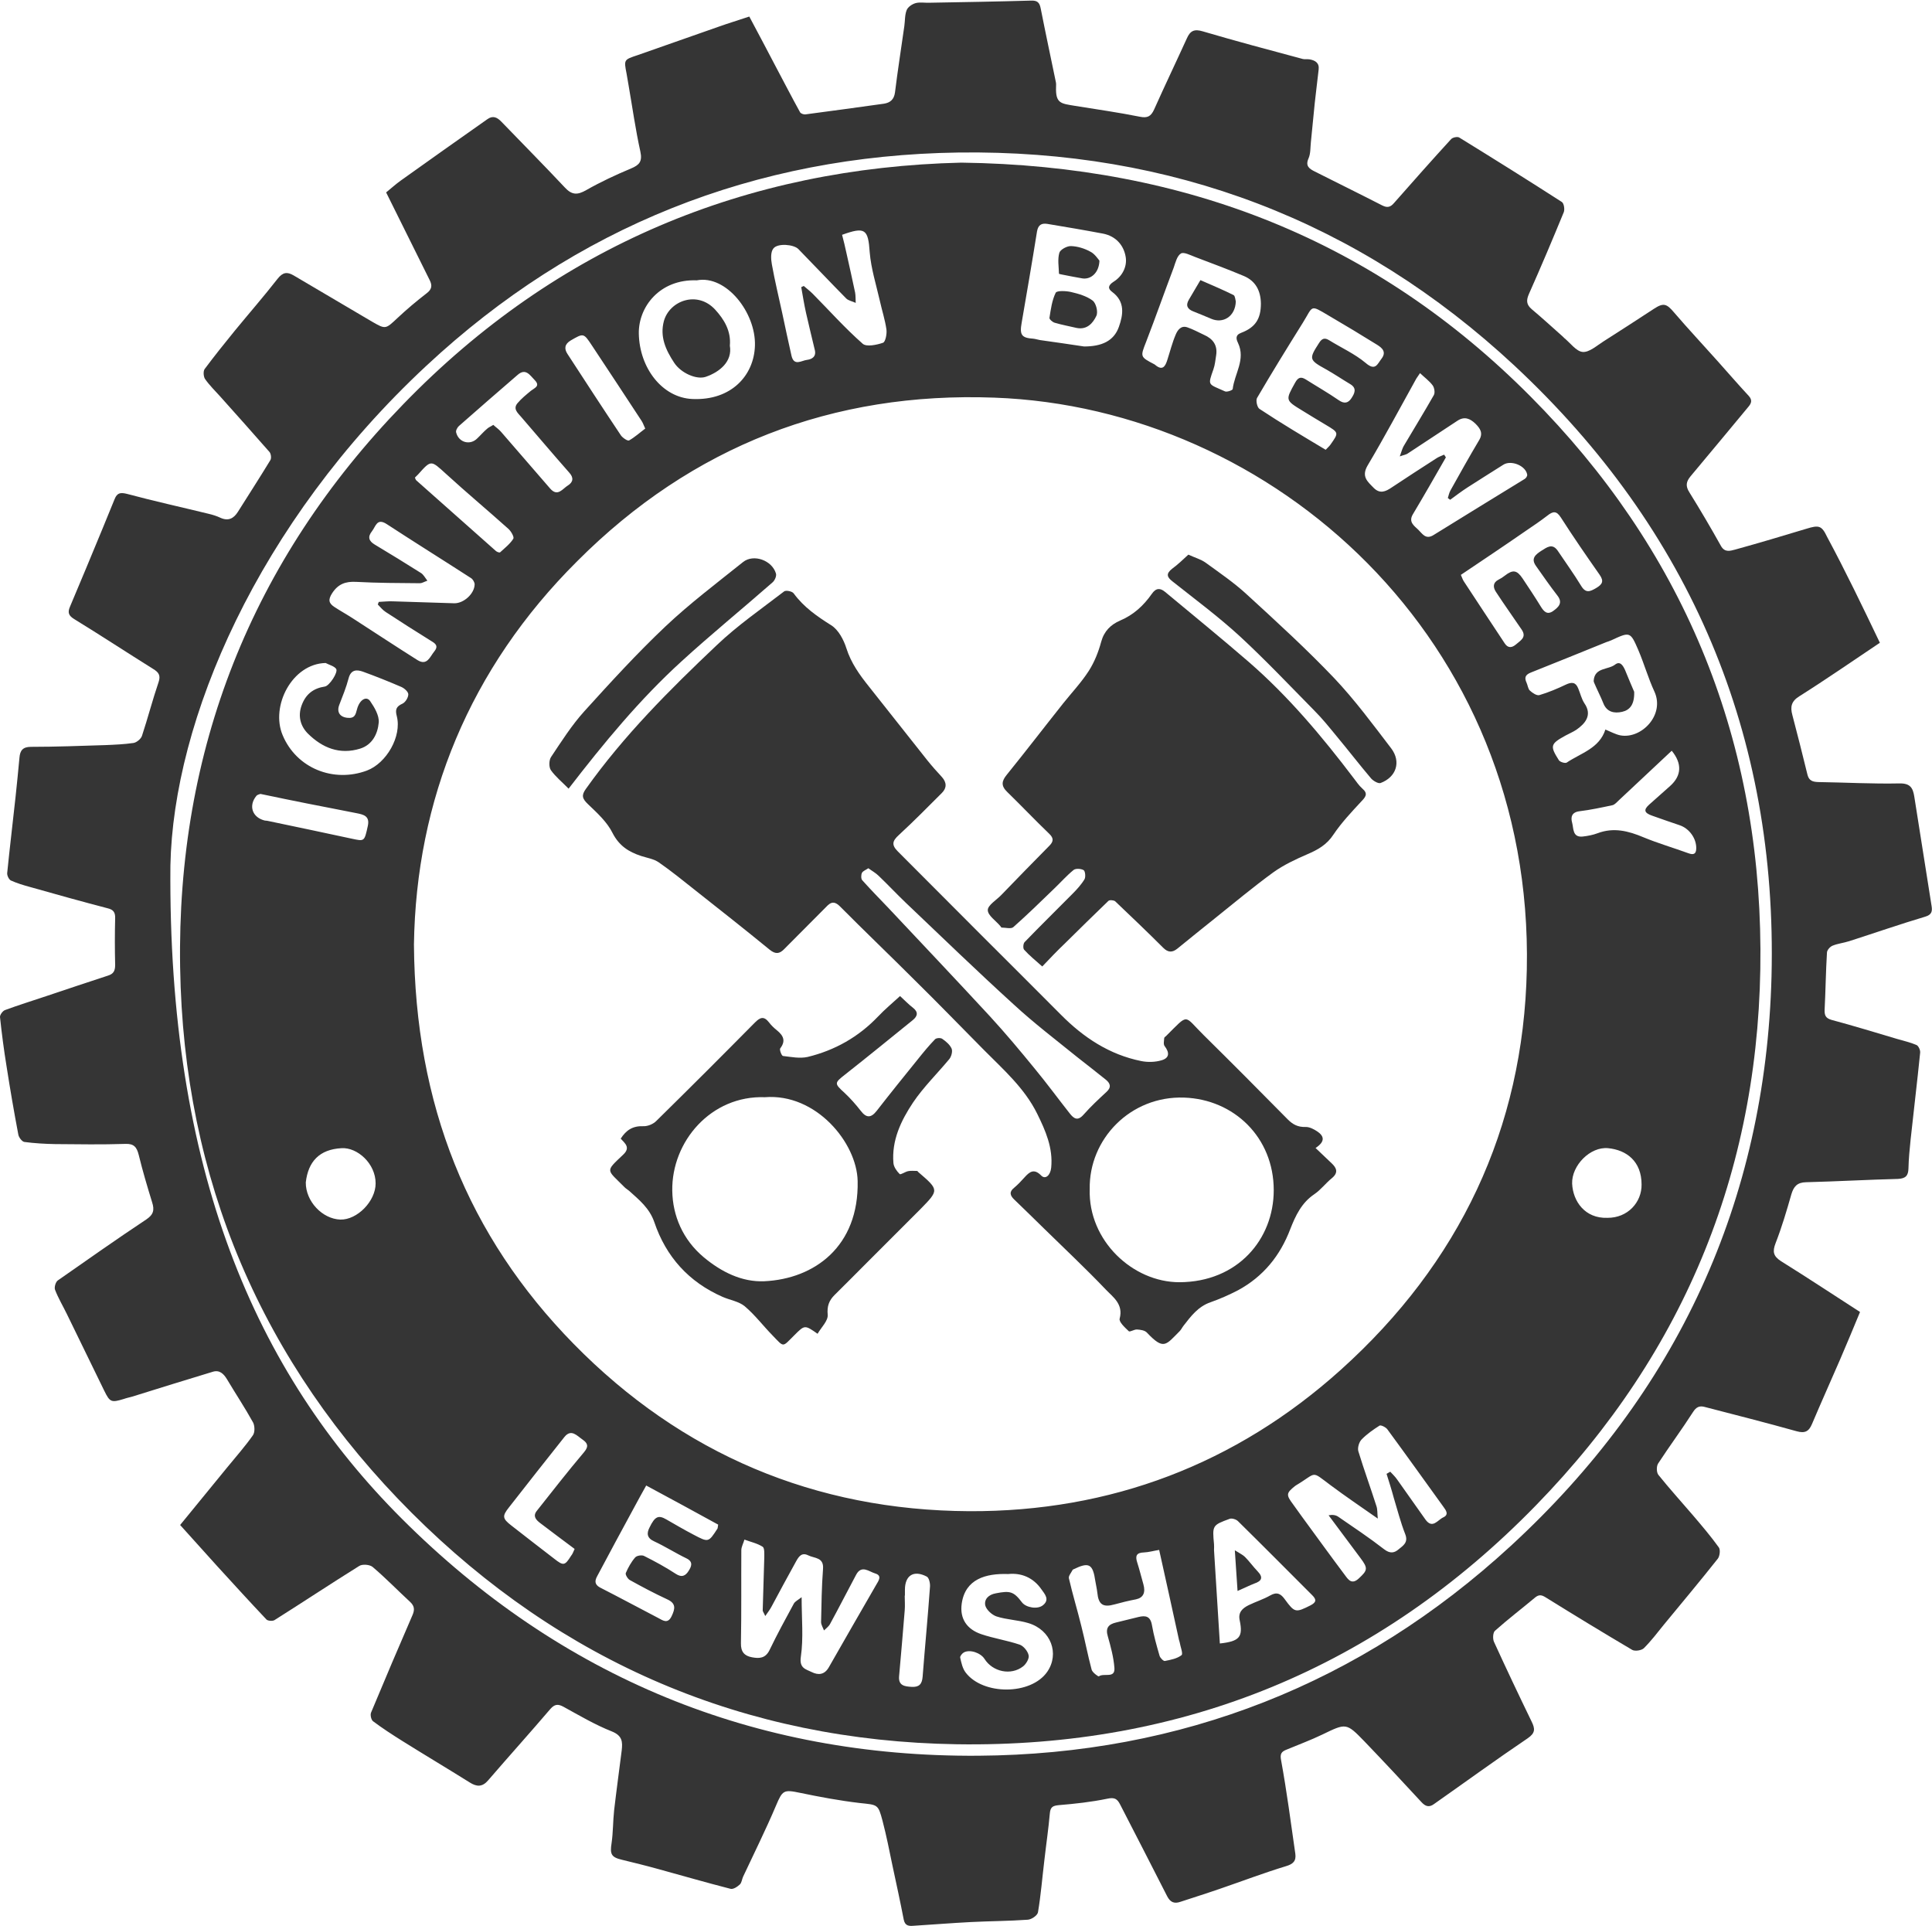
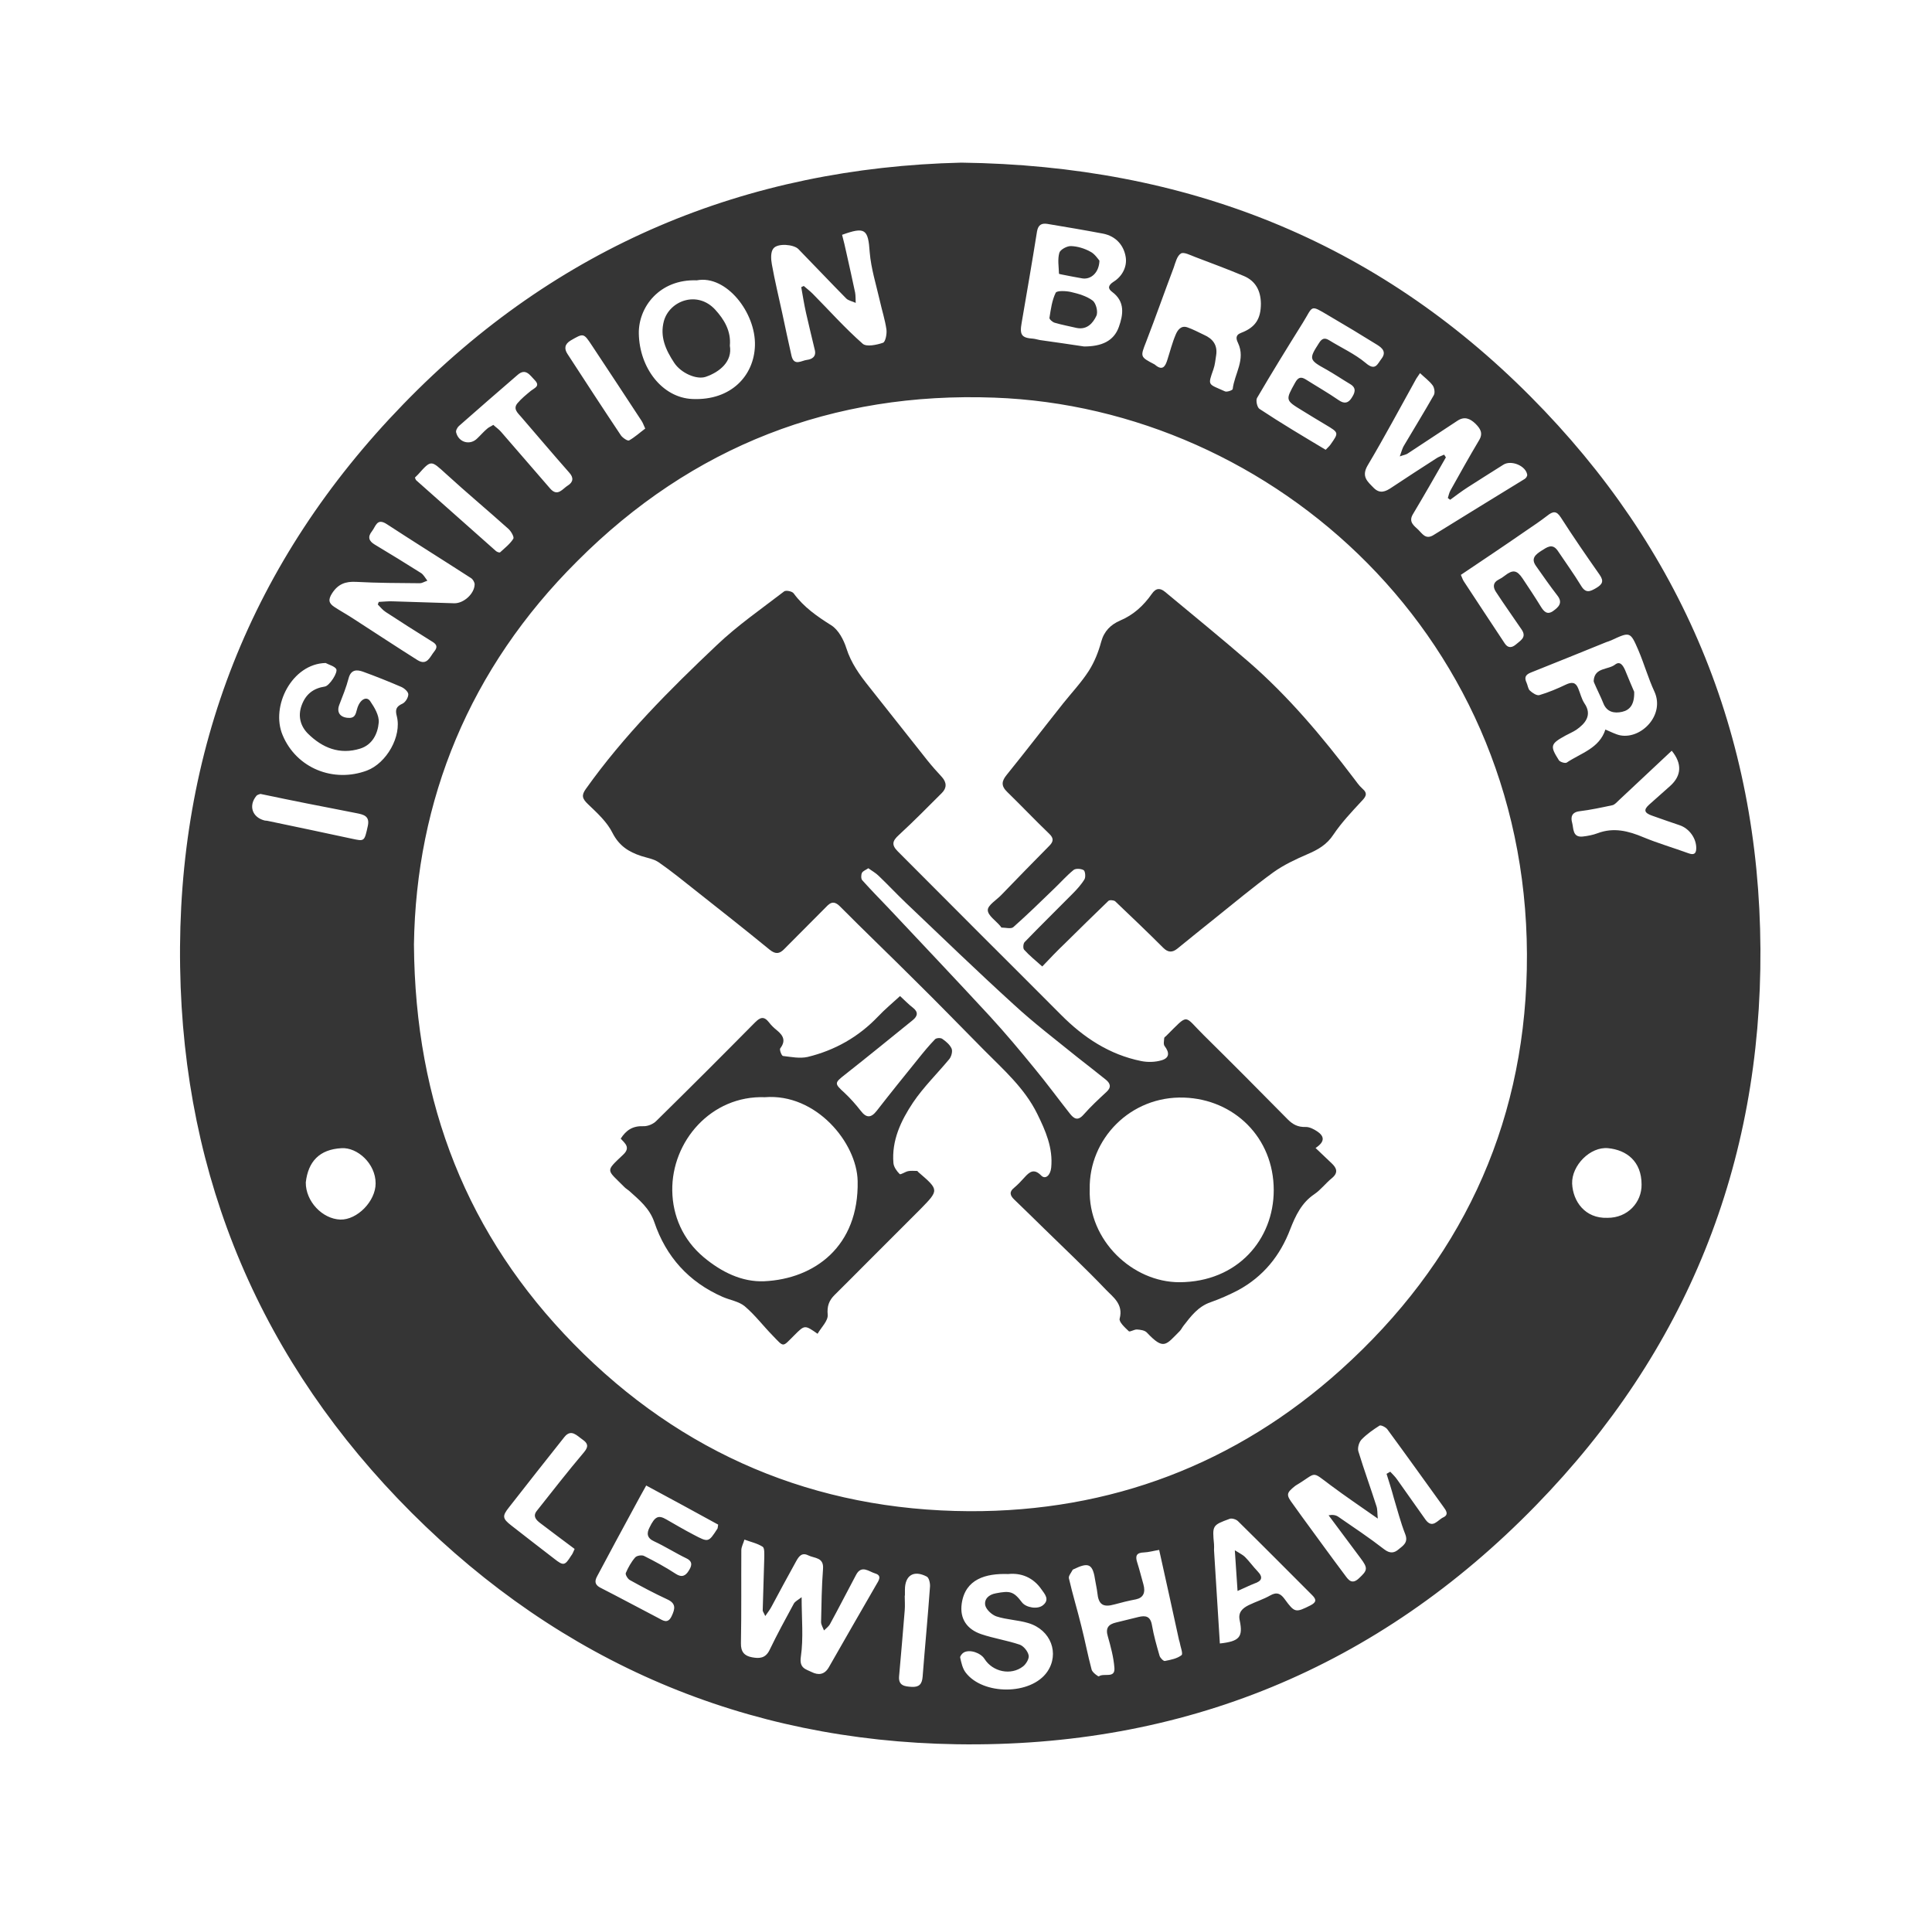
<svg xmlns="http://www.w3.org/2000/svg" version="1.1" id="Layer_1" x="0px" y="0px" viewBox="0 0 993.2 990.1" style="enable-background:new 0 0 993.2 990.1;" xml:space="preserve">
  <style type="text/css">
	.st0{fill:#353535;}
</style>
  <g id="v7jioh_1_">
    <g>
-       <path class="st0" d="M966.4,330.4c-14.2,9.5-27.6,18.8-41.4,27.5c-4.2,2.6-4.7,5.5-3.6,9.6c2.7,10.3,5.3,20.5,7.8,30.8    c0.8,3.1,2.8,3.6,5.5,3.7c14,0.2,27.9,1,41.8,0.7c5.6-0.1,6.9,2.4,7.6,6.8c2.9,18.8,6,37.5,8.9,56.3c0.4,2.6,0.1,4.4-3.3,5.4    c-13.1,3.9-26,8.4-39.1,12.6c-2.8,0.9-5.8,1.2-8.5,2.3c-1.3,0.5-2.9,2.3-2.9,3.6c-0.6,9.8-0.7,19.6-1.2,29.3    c-0.1,2.8,0.4,4.4,3.7,5.3c11.2,3,22.3,6.4,33.4,9.7c3.4,1,7,1.8,10.2,3.2c1,0.5,2,2.7,1.8,4c-1.5,14.9-3.3,29.7-4.9,44.6    c-0.5,4.9-1,9.9-1.1,14.8c-0.1,3.8-1.5,5.2-5.4,5.4c-15.8,0.4-31.5,1.3-47.3,1.7c-4.5,0.1-6.3,2.2-7.5,6.2    c-2.4,8.4-4.9,16.9-8.1,25.1c-1.7,4.4-1.2,6.7,2.8,9.3c13.5,8.4,26.8,17.2,40.6,26.1c-3.4,8.2-6.7,16.2-10.2,24.3    c-4.8,11.1-9.8,22.2-14.5,33.3c-1.6,3.8-3.6,4.9-7.9,3.7c-15.7-4.4-31.5-8.4-47.3-12.5c-2.6-0.7-4.3,0-6,2.7    c-5.7,8.9-12.1,17.5-17.9,26.4c-0.9,1.4-0.9,4.6,0.2,5.9c5.7,7.1,11.8,13.8,17.7,20.7c4.6,5.4,9.2,10.8,13.3,16.5    c0.9,1.2,0.5,4.5-0.5,5.8c-9.1,11.5-18.5,22.7-27.8,34c-3.3,4.1-6.5,8.3-10.2,12c-1.2,1.2-4.6,1.7-6,0.9    c-14.9-8.8-29.7-17.8-44.5-27c-2.2-1.4-3.6-1.5-5.6,0.2c-6.8,5.7-13.9,11.1-20.5,17c-1,0.9-1.2,4-0.5,5.6    c6.3,13.8,12.8,27.5,19.4,41.1c1.8,3.7,1.9,5.8-2,8.5c-16.3,11-32.2,22.6-48.3,33.9c-2.5,1.8-4.4,1.1-6.4-1.1    c-9.7-10.5-19.4-20.9-29.3-31.2c-9.3-9.6-9.4-9.4-21.6-3.5c-6,2.9-12.3,5.2-18.5,7.8c-2.5,1-3.4,2.1-2.7,5.5c2.9,15.9,5,32,7.3,48    c0.5,3.7-1.1,5.3-4.9,6.4c-11.2,3.4-22.2,7.6-33.3,11.4c-6.9,2.4-13.9,4.6-20.9,6.9c-3.2,1.1-5.2,0.2-6.8-2.9    c-8-15.8-16.1-31.4-24.2-47.2c-1.5-2.9-2.9-3.7-6.6-2.9c-8.2,1.7-16.5,2.6-24.9,3.3c-3,0.3-4.3,0.9-4.6,4.2c-0.7,8-1.9,16-2.8,24    c-1.1,9-1.8,18-3.3,26.9c-0.3,1.6-3.3,3.7-5.3,3.8c-9.8,0.7-19.6,0.7-29.3,1.2c-9.7,0.5-19.5,1.3-29.2,1.9    c-2.4,0.2-4.5,0.2-5.2-3.1c-1.8-9.3-3.8-18.5-5.8-27.8c-1.6-7.7-3.1-15.4-5.1-23c-2.3-8.7-2.5-8.2-11.8-9.2    c-10.2-1.2-20.4-3.1-30.5-5.2c-8.6-1.8-9.1-1.4-12.5,6.6c-5.2,12.3-11.2,24.3-16.9,36.5c-0.6,1.3-0.7,3.1-1.7,4    c-1.3,1.2-3.4,2.6-4.8,2.2c-12.5-3.2-24.9-6.8-37.3-10.2c-6.1-1.7-12.3-3.2-18.4-4.7c-5.6-1.3-6.3-2.9-5.4-8.6    c0.8-5.5,0.7-11.2,1.3-16.8c1.2-10.3,2.6-20.5,3.9-30.8c0.5-4.4,0.4-7.6-5.1-9.8c-8.6-3.4-16.7-8.2-24.9-12.7    c-2.8-1.5-4.5-1.3-6.7,1.2c-10.5,12.3-21.4,24.4-32,36.7c-3,3.5-5.9,3.3-9.5,1c-11.5-7.2-23.1-14.1-34.6-21.3    c-5.1-3.2-10.2-6.5-15-10.1c-1-0.7-1.6-3.4-1-4.6c7-16.8,14.1-33.5,21.3-50.1c1.1-2.6,1-4.5-1.2-6.6c-6.5-6-12.6-12.3-19.3-18    c-1.5-1.3-5.4-1.6-7-0.5c-14.6,9.1-28.9,18.6-43.5,27.8c-1,0.6-3.4,0.4-4.1-0.3c-8.5-9-16.9-18.2-25.3-27.4    c-6.3-7-12.6-14-19.1-21.2c8.1-9.9,16.1-19.7,24.2-29.6c4.5-5.5,9.2-10.8,13.2-16.5c1.1-1.5,1-4.9,0.1-6.6    c-4.2-7.6-9-14.8-13.4-22.2c-1.7-2.8-3.8-4.9-7.2-3.9c-13.9,4.2-27.7,8.5-41.5,12.8c-1.4,0.4-2.9,0.7-4.3,1.2    c-6.5,2-7.2,1.7-10.1-4.2c-6.4-13.2-12.9-26.4-19.3-39.6c-2-4.1-4.4-8.1-6-12.3c-0.5-1.3,0.3-4,1.4-4.8    C45,647.5,59.9,637,75.1,626.9c3.8-2.5,4.4-4.9,3.1-8.9c-2.5-8.1-4.9-16.2-6.9-24.4c-1-3.9-2.4-5.8-6.9-5.6c-12,0.4-24,0.2-36,0.1    c-5.3-0.1-10.6-0.4-15.9-1.1c-1.2-0.2-2.9-2.4-3.1-3.9c-2.2-11.6-4.2-23.2-6-34.8c-1.4-8.6-2.5-17-3.4-25.5    c-0.1-1.1,1.4-3.2,2.6-3.6c7-2.6,14.2-4.8,21.3-7.2c10.5-3.5,21.1-7.1,31.6-10.5c2.9-0.9,3.7-2.5,3.7-5.5c-0.2-8-0.2-16,0-24    c0.1-3-0.9-4.4-3.8-5.1c-13.4-3.5-26.7-7.2-40.1-11c-3.3-0.9-6.6-1.9-9.7-3.3c-1-0.5-2-2.5-1.9-3.8C5,435.7,6.6,422.7,8,409.6    c0.7-6.7,1.4-13.4,2-20.1c0.3-3.6,1.6-5.6,5.9-5.6c12.8,0,25.6-0.5,38.4-0.9c4.8-0.2,9.6-0.4,14.4-1.1c1.6-0.3,3.8-2.1,4.3-3.7    c3-9.1,5.4-18.4,8.5-27.5c1.2-3.5,0.1-5.1-2.7-6.8c-13.6-8.5-27-17.3-40.7-25.7c-2.9-1.8-3.4-3.4-2.1-6.4    c5.6-13.2,11.1-26.5,16.6-39.8c2.1-5.1,4.2-10.2,6.3-15.4c1.3-3.3,3-3.6,6.5-2.7c13.8,3.7,27.9,6.8,41.8,10.2c2.1,0.5,4.1,1.1,6,2    c4.1,1.9,6.9,0.5,9.1-3c5.6-8.9,11.3-17.7,16.7-26.6c0.6-1,0.3-3.2-0.4-4.1c-8.4-9.6-16.9-19.1-25.4-28.6c-2.6-2.9-5.5-5.7-7.8-9    c-0.8-1.2-1-4-0.2-5.1c5-6.7,10.2-13.2,15.5-19.7c7.3-8.9,14.9-17.6,22-26.7c2.7-3.4,4.9-3.7,8.3-1.7    c13.4,7.9,26.8,15.8,40.2,23.7c7.1,4.1,7,3.9,13.1-1.8c4.8-4.5,9.9-8.8,15.1-12.8c2.6-2,2.9-3.9,1.5-6.7    c-7.4-14.9-14.8-29.8-22.4-45.1c2.6-2.1,4.9-4.2,7.4-6c14.8-10.6,29.7-21.1,44.6-31.6c2.9-2.1,5.1-1,7.3,1.3    c10.9,11.3,21.9,22.4,32.6,33.8c3.6,3.9,6.5,3.9,11,1.3c7.4-4.2,15.1-7.8,23-11.1c4.3-1.8,5.9-3.6,4.8-8.7    c-2.5-11.3-4.1-22.8-6.1-34.3c-0.3-1.9-0.7-3.9-1-5.8c-1.4-7.2-1.4-7.1,5.8-9.5c13.9-4.8,27.7-9.8,41.6-14.6    c5-1.8,10.1-3.3,15.7-5.2c4.7,8.8,9.3,17.5,13.9,26.3c4.1,7.7,8,15.3,12.2,22.9c0.4,0.7,1.9,1.2,2.7,1.1c13.5-1.8,27-3.6,40.4-5.5    c3.2-0.5,5.2-2.1,5.7-5.8c1.4-11.4,3.2-22.7,4.8-34.1c0.4-2.8,0.2-5.7,1.2-8.2c0.6-1.6,2.8-3.1,4.6-3.6c2.2-0.6,4.8-0.1,7.1-0.2    c17.4-0.3,34.9-0.6,52.3-1.1c3.1-0.1,4.3,0.9,4.9,4c2.5,12.7,5.2,25.3,7.8,37.9c0.2,0.8,0.1,1.7,0.1,2.5c-0.3,8.6,2.6,8.5,9.7,9.7    c11.2,1.8,22.4,3.4,33.4,5.6c3.9,0.8,5.7-0.2,7.3-3.7c5.5-12.3,11.3-24.4,16.9-36.7c1.7-3.8,3.8-4.8,8.1-3.5    c17,5,34.2,9.6,51.4,14.2c1.1,0.3,2.3,0,3.5,0.2c2.9,0.5,5.1,1.8,4.7,5.2c-0.6,5.7-1.4,11.4-2,17.2c-0.7,6.7-1.3,13.4-2,20.2    c-0.3,2.8-0.1,5.8-1.2,8.3c-1.8,4,0.5,5.4,3.3,6.8c11.5,5.8,23.1,11.5,34.6,17.4c2.6,1.3,4.2,0.9,6-1.2    c9.7-11,19.5-22.1,29.4-32.9c0.8-0.9,3.3-1.4,4.2-0.8c17.7,10.9,35.3,21.9,52.7,33.1c1.1,0.7,1.6,3.8,1,5.3    c-5.8,14.1-11.7,28.1-17.9,42c-1.4,3.2-1.4,5.4,1.4,7.8c5.5,4.6,10.7,9.4,16,14.1c0.2,0.2,0.5,0.5,0.7,0.7    c3.2,2.6,6.2,6.9,9.5,7.2c3.4,0.3,7.2-3.2,10.7-5.4c8.7-5.5,17.4-11.2,26-16.8c4.9-3.2,6.5-2.6,10.3,1.9    c7.2,8.4,14.8,16.5,22.2,24.8c5.4,6,10.7,12.2,16.2,18.1c1.9,2.1,1.4,3.7-0.1,5.5c-9.9,11.9-19.8,23.9-29.8,35.8    c-2.3,2.8-2.7,5-0.6,8.3c5.6,9,11,18.2,16.2,27.5c2,3.6,4.9,2.5,7.3,1.9c12.3-3.4,24.4-7,36.6-10.7c6.5-2,7.9-1.7,10.7,4.2    C948.7,293.5,957.5,311.8,966.4,330.4z M87.6,444.9c-1.3,156.4,43.4,260.3,119,335.8c81.6,81.5,181.3,122.6,296.3,121.8    c104.3-0.7,196.8-37,273.8-107.9c85.3-78.5,131-176.9,134-292.7c3.1-123.7-41.5-229.4-132.1-313.9    C698.5,113.4,602,76.9,492.7,78.4C388,79.9,295.8,116.6,219.2,188C132.2,269,89.1,370.4,87.6,444.9z" />
      <path class="st0" d="M494.2,83.6C610,85.1,707.5,124,786.8,203.8c77.7,78.1,117.6,173.4,118.2,284c0.6,110.8-38.1,206.7-115.4,286    C708.3,857.3,608,898.4,491.8,896.6c-108.8-1.7-203.1-42-280.2-119c-77.1-77.1-117.3-171.5-119-280.4    c-1.8-111.6,36.7-209,114.6-289.3C286.3,126.2,384,86.2,494.2,83.6z M212.8,485.5c0.6,82.3,27.7,149.8,82.1,205.3    c55.5,56.6,124.1,85.6,203.4,86c72.6,0.3,137.1-24.2,191-72.7c60.8-54.7,93.9-123.8,95.6-205.7c3.6-170-130.6-288.8-273.7-294    c-83.1-3.1-155.4,24.9-214.4,84C241.2,343.7,213.9,411.4,212.8,485.5z M742.4,233.7c0.3,0.5,0.6,1,0.9,1.4    c-5.6,9.8-11.2,19.6-17,29.3c-2.3,3.9,0.6,5.8,2.8,7.9c2.1,2,3.8,5.3,7.9,2.7c15.6-9.7,31.2-19.2,46.8-28.8    c0.7-0.4,1.4-1.5,1.3-2.2c-0.7-4.6-8.3-7.7-12.3-5.1c-6.1,3.9-12.3,7.7-18.3,11.6c-3.1,2-6,4.2-9,6.4c-0.4-0.3-0.8-0.6-1.2-0.9    c0.4-1.3,0.7-2.8,1.4-4c4.8-8.6,9.6-17.2,14.6-25.6c2.3-3.7,0.7-6.1-1.8-8.6c-2.8-2.7-5.7-3.9-9.3-1.5c-8.5,5.6-17,11.2-25.5,16.8    c-0.8,0.6-1.9,0.7-4.1,1.5c0.9-2.5,1.3-4.1,2-5.3c5.2-8.8,10.5-17.4,15.5-26.2c0.7-1.2,0.3-3.8-0.6-5c-1.7-2.3-4.2-4.1-6.5-6.3    c-0.8,1.2-1.4,2-1.9,2.8c-8.3,14.9-16.3,30-25,44.6c-3.4,5.8-0.1,8.3,3.1,11.6c3.2,3.2,6.1,1.9,9.2-0.2c7.5-5,15.1-9.9,22.7-14.8    C739.3,234.9,740.9,234.4,742.4,233.7z M712.8,757.6c0.6-0.4,1.3-0.7,1.9-1.1c1.2,1.3,2.6,2.6,3.6,4.1c4.9,6.8,9.6,13.7,14.5,20.5    c3.6,5,6.3,0.2,9.1-1.1c3.1-1.4,1.5-3.6,0.1-5.5c-9.6-13.3-19.1-26.6-28.8-39.8c-0.8-1.1-3.3-2.3-4-1.9c-3.3,2.1-6.6,4.4-9.3,7.2    c-1.3,1.4-2.1,4.3-1.6,6c2.9,9.5,6.3,18.8,9.3,28.2c0.6,1.7,0.4,3.7,0.7,6.4c-9-6.3-16.7-11.5-24.2-17.1c-10.5-7.8-6.7-6.6-18,0.1    c-0.1,0.1-0.2,0.2-0.4,0.3c-4.5,3.6-4.6,4.5-1,9.3c1.6,2.1,3,4.3,4.6,6.4c7.4,10.1,14.7,20.2,22.2,30.2c1.7,2.3,3.5,4.9,7.1,1.5    c4.4-4.1,4.8-5.1,0.8-10.4c-5.5-7.3-10.9-14.7-16.4-22c2.1-0.4,3.7-0.1,4.9,0.7c8,5.5,16.1,10.9,23.7,16.8c3,2.3,5.2,1.9,7.4,0    c2.3-1.9,5.1-3.5,3.4-7.8c-2.4-6.1-4-12.5-5.9-18.7C715.4,765.8,714.1,761.7,712.8,757.6z M412.1,821c0,11.1,1,21-0.4,30.6    c-0.9,6,2.6,6.4,5.6,7.9c3.4,1.7,6.6,1.4,8.8-2.5c8-14.1,16.2-28.2,24.3-42.3c1.3-2.2,3.2-4.8-0.5-5.9c-3.1-0.9-7-4.6-9.8,0.7    c-4.5,8.4-8.8,16.9-13.4,25.3c-0.7,1.3-2,2.2-3.1,3.3c-0.5-1.4-1.5-2.9-1.5-4.3c0.2-9.1,0.3-18.2,1-27.3c0.5-6.1-4.4-5.4-7.6-7    c-3.4-1.7-4.9,0.7-6.2,3c-4.3,7.7-8.5,15.6-12.7,23.4c-0.8,1.5-1.8,2.8-3.2,4.8c-0.7-1.7-1.4-2.4-1.3-3.1c0.2-9,0.6-17.9,0.8-26.9    c0-1.9,0.2-4.9-0.8-5.6c-2.8-1.8-6.2-2.5-9.4-3.7c-0.5,1.8-1.5,3.5-1.6,5.3c-0.1,16,0.1,32-0.2,48c-0.1,4.4,1.8,6.5,5.7,7.2    c3.7,0.7,6.9,0.6,9-3.7c3.9-8.1,8.2-16,12.5-23.9C408.8,823.1,410.2,822.5,412.1,821z M557.3,178.1c8.9,0,15.3-2.7,17.9-10.1    c2.2-6.2,3.3-12.9-3.4-17.9c-2.5-1.8-2.1-3.5,0.7-5.3c4.5-2.8,7-7.8,6.2-12.7c-1-6.1-5.1-10.7-11.6-12c-9.5-1.8-19-3.4-28.6-5    c-3.1-0.5-4.8,0.5-5.4,3.9c-2.5,15.7-5.2,31.3-7.9,47c-1.1,6.2,0,7.7,6,8.1c1.1,0.1,2.2,0.5,3.4,0.7    C542.6,175.9,550.6,177.1,557.3,178.1z M432.9,120.7c0.8,3.2,1.6,6.2,2.2,9.2c1.5,6.8,3.1,13.7,4.5,20.5c0.3,1.7,0.2,3.5,0.3,5.3    c-1.6-0.8-3.7-1.1-4.9-2.3c-8.3-8.4-16.3-16.9-24.6-25.4c-2.4-2.4-10.6-3.1-12.8-0.3c-1.5,1.8-1.3,5.5-0.8,8.2    c1.5,8.4,3.5,16.6,5.3,24.9c1.6,7.4,3.1,14.7,4.8,22.1c1.3,5.5,5.2,2.4,7.9,2.1c2.5-0.3,4.9-1.6,4.1-5c-1.5-6.4-3.1-12.7-4.5-19    c-1-4.4-1.7-8.9-2.5-13.4c0.4-0.2,0.9-0.4,1.3-0.6c1.5,1.3,3.2,2.6,4.6,4c8.5,8.6,16.6,17.7,25.7,25.7c1.9,1.7,7.2,0.6,10.4-0.5    c1.3-0.4,2.1-4.6,1.8-6.8c-0.7-5-2.3-9.8-3.4-14.8c-1.9-8.3-4.5-16.5-5.2-24.9C446.3,117.8,444.8,116.4,432.9,120.7z M194.2,310.7    c0.2-0.4,0.4-0.9,0.5-1.3c2.4-0.1,4.8-0.4,7.2-0.3c10.5,0.3,21.1,0.7,31.6,1c4.9,0.1,10.4-4.9,10.5-9.7c0-1.1-0.9-2.6-1.8-3.2    c-14.4-9.3-29-18.4-43.4-27.8c-5.1-3.3-5.6,1.2-7.6,3.7c-2.3,2.9-1.6,5,1.4,6.8c8,4.8,16,9.7,23.9,14.7c1.2,0.8,2,2.3,3.2,3.9    c-1.7,0.6-2.8,1.3-3.8,1.3c-11-0.1-21.9-0.1-32.8-0.7c-5.5-0.3-9.3,1.1-12.4,5.9c-2.1,3.3-1.7,5.1,1.2,7c3.2,2.1,6.5,3.9,9.7,6    c11,7.1,21.9,14.3,33,21.3c5,3.1,6.4-1.7,8.7-4.5c2.5-3.1,0-4.3-2.1-5.6c-7.7-4.8-15.3-9.6-22.9-14.6    C196.6,313.5,195.5,312,194.2,310.7z M648.2,156c-0.1-6.4-2.6-11.5-8.7-14.1c-8.3-3.5-16.7-6.6-25.1-9.8c-2.4-0.9-5.8-2.7-7.3-1.8    c-2,1.2-2.8,4.6-3.7,7.2c-4.8,12.7-9.3,25.5-14.2,38.2c-3,7.7-3.2,7.7,4.3,11.6c0.1,0.1,0.3,0.2,0.4,0.3c3.8,3.2,5.2,0.6,6.2-2.6    c1.4-4.3,2.5-8.8,4.3-13c1-2.4,2.8-4.9,6.1-3.7c2.9,1,5.6,2.5,8.4,3.8c4.6,2,7.1,5.3,6.3,10.5c-0.4,2.4-0.6,5-1.4,7.2    c-3,8.6-2.9,7.4,6,11.4c1,0.4,3.8-0.6,3.9-1.2c0.9-7.9,6.8-15.2,2.7-23.8c-0.8-1.7-1.6-3.9,1.6-5.1    C645.4,168.3,648.2,163.9,648.2,156z M825.3,375c2.9,1.2,5.2,2.5,7.7,3c10.8,2,23-10.5,17.5-22.5c-3.2-6.9-5.3-14.4-8.3-21.4    c-4.1-9.5-4.3-9.4-13.8-5c-0.9,0.4-1.8,0.7-2.7,1c-12.9,5.2-25.8,10.5-38.7,15.6c-3,1.2-3.4,2.7-2.2,5.3c0.6,1.3,0.7,3.1,1.7,4    c1.3,1.2,3.5,2.7,4.9,2.3c4.7-1.4,9.2-3.3,13.6-5.4c3-1.4,5-1.3,6.3,1.9c1.1,2.6,1.7,5.4,3.2,7.7c4.3,6.2,0.2,10.6-4.1,13.6    c-1.8,1.2-3.8,2-5.6,3c-7.8,4.3-8.1,5.3-3.4,12.7c0.6,0.9,3.2,1.7,4,1.2C812.7,387.1,822.2,384.7,825.3,375z M167.4,340.8    c-17.3,0.4-28.4,22.2-22.1,37.1c7.1,17,26.1,24.6,43.3,18.2c10.1-3.8,18-17.6,15.4-27.9c-0.9-3.4-0.4-5,2.9-6.5    c1.5-0.7,3-3.1,3-4.8c0-1.3-2-3.1-3.6-3.8c-6.5-2.8-13-5.4-19.6-7.8c-3.3-1.2-6.3-1.2-7.5,3.4s-3,9-4.7,13.4    c-1.6,3.9,0.2,6.6,4.4,6.9c3.4,0.3,3.9-1.6,4.6-4.3c1.3-5.1,4.9-7.1,6.8-4.3c2.2,3.2,4.7,7.4,4.4,11c-0.5,5.7-3.2,11.4-9.5,13.4    c-10.6,3.3-19.5-0.4-26.9-7.7c-3.8-3.8-5.3-9-3.2-14.6c2.1-5.7,6-8.7,11.9-9.6c2.3-0.3,7-7.4,5.8-9.1    C171.8,342.4,169.3,341.8,167.4,340.8z M358.2,144.1c-19.1-0.7-30,13.7-29.8,27.3c0.3,17.7,12,33,27.5,33.7    c20.1,0.9,31.8-12.2,32.2-27.5C388.6,160.8,373.4,141.2,358.2,144.1z M751,295.5c0.6,1.3,0.9,2.4,1.5,3.3    c7,10.7,14.1,21.4,21.1,32c1.7,2.5,3.7,2.2,5.8,0.4c2.3-2,5.5-3.6,2.9-7.5c-4.4-6.5-9-12.9-13.3-19.5c-1.5-2.3-1.6-4.7,1.3-6.2    c1.2-0.6,2.3-1.3,3.3-2.1c4.1-3.2,6.2-2.9,9.1,1.4c3.2,4.8,6.4,9.6,9.4,14.5c1.6,2.6,3.3,4.4,6.3,2.3c2.8-2,5.2-4.2,2.2-8    c-3.8-4.9-7.4-10.1-11-15.2c-2.7-3.8-0.3-5.8,2.8-7.8c2.9-1.8,5.6-4,8.4,0c4,6,8.3,11.9,12,18c2.4,4,4.6,3,7.7,1.2    c3.2-1.9,4.2-3.5,1.8-6.9c-6.8-9.7-13.5-19.4-19.9-29.4c-2.3-3.6-4.1-3.2-7-0.9c-3.5,2.7-7.2,5.2-10.9,7.7    C773.4,280.5,762.3,287.9,751,295.5z M681.5,231.2c0.9-1,1.9-1.8,2.5-2.7c4.3-6.1,4.3-6.1-2.4-10.1c-4.1-2.4-8.1-4.9-12.2-7.4    c-8.7-5.3-8.6-5.3-3.6-14.3c1.5-2.7,2.9-3.2,5.4-1.7c5.7,3.6,11.5,6.9,17,10.7c3,2.1,5,1.4,6.6-1.1c1.5-2.3,2.9-5-0.6-7.1    c-4.2-2.5-8.3-5.3-12.6-7.7c-8.7-4.8-8.8-5.3-3.5-13.5c1.5-2.4,2.9-2.8,5.2-1.4c6.3,3.9,13.2,7,18.8,11.7c5,4.3,6,0.5,8.1-2.2    c2.7-3.5,0.3-5.6-2.3-7.2c-8.2-5.1-16.5-10.1-24.9-15c-9.8-5.8-7.8-5-13.3,3.8c-8,12.8-15.9,25.6-23.5,38.6    c-0.7,1.3,0.1,4.9,1.3,5.6C658.5,217.5,669.8,224.2,681.5,231.2z M595.9,796.7c-3,0.5-5.4,1.2-7.8,1.3c-3.8,0.1-4.6,1.7-3.5,5.1    c1.2,3.7,2.1,7.5,3.2,11.3c1.2,4.3-0.1,6.9-3.8,7.7c-3.7,0.7-7.4,1.6-11,2.6c-6,1.7-8.3,0.1-8.9-6.1c-0.2-1.9-0.7-3.9-1-5.8    c-1.3-9-3.3-10-11.3-6.1c-0.1,0.1-0.4,0.1-0.4,0.3c-0.7,1.4-2.2,3.1-1.9,4.3c1.9,8.3,4.4,16.4,6.4,24.6c1.9,7.4,3.3,15,5.3,22.4    c0.4,1.4,3.4,3.6,3.7,3.4c2.5-1.9,8.4,1.3,8-4.3c-0.4-5.5-1.9-11-3.4-16.3c-1.3-4.3,0.4-6.2,4.3-7.1c3.8-0.9,7.6-1.9,11.4-2.8    c3.7-0.9,6.2-0.5,7,4.2c0.9,5.3,2.4,10.5,3.9,15.7c0.3,1.1,2,2.8,2.7,2.7c3-0.6,6.3-1.2,8.6-3c0.9-0.7-0.6-4.4-1-6.8    c-0.1-0.3-0.2-0.6-0.3-1C602.8,827.9,599.5,812.8,595.9,796.7z M332.2,763.6c-2.1,3.8-4.2,7.5-6.1,11.1    c-6.4,11.8-12.8,23.6-19.1,35.5c-1.2,2.2-1.5,4.2,1.4,5.8c10,5.1,20,10.5,30,15.7c2.3,1.2,4.9,3.3,6.9-1c1.8-3.8,2.3-6.5-2.3-8.6    c-6.5-3-12.9-6.4-19.2-9.9c-1.1-0.6-2.4-2.8-2.1-3.6c1.2-2.8,2.8-5.7,4.8-8c0.8-1,3.5-1.4,4.6-0.8c5.6,2.8,11.1,5.8,16.3,9.2    c3.2,2.1,5.1,0.9,6.6-1.5c1.4-2.2,2.6-4.7-1.2-6.5c-5.6-2.7-10.9-6.1-16.5-8.7c-3.8-1.7-3.9-4.2-2.4-7.1c2.8-5.8,4.6-6.5,8.6-4.2    c4.7,2.7,9.3,5.4,14.1,7.9c7.6,4,7.6,4,12.2-3.1c0.2-0.2,0.1-0.6,0.4-2.1C357.4,777.2,345.2,770.6,332.2,763.6z M518.3,809.1    c-11.6-0.4-22.1,2.6-23.9,15.2c-1.1,7.8,2.7,13.2,10,15.7c6.5,2.2,13.3,3.2,19.8,5.4c2,0.7,4.2,3.4,4.6,5.5    c0.4,1.6-1.3,4.5-2.9,5.7c-6.2,4.8-15.6,2.8-19.8-3.9c-2-3.1-7.5-5-10.6-3.3c-0.9,0.5-2,1.9-1.9,2.6c0.6,2.7,1.2,5.6,2.8,7.7    c8.8,11.7,33.6,11.8,42-0.4c6.3-9.2,2-21.5-9.8-25c-5.3-1.6-11.1-1.7-16.3-3.4c-2.4-0.8-5.3-3.5-5.8-5.7c-0.6-3,1.5-5.5,5.5-6.2    c7.2-1.4,9.1-1,13.4,4.7c2.1,2.7,8.1,3.7,10.8,1.4c3.6-2.9,0.8-5.8-0.8-8.1C531.2,810.9,525,808.4,518.3,809.1z M627.1,844.8    c10.1-1.1,12-3.3,10.2-11.9c-0.9-4.1,1.4-6.2,4.6-7.8c3.7-1.8,7.6-3,11.1-5s5.5-0.8,7.5,2c5.1,7,5.6,6.9,13.2,3.1    c3.1-1.6,3.1-3,0.9-5.2c-12.7-12.7-25.4-25.5-38.2-38.1c-0.9-0.9-3.1-1.6-4.2-1.2c-9,3.3-9,3.4-8.1,13.1c0.1,1,0,2,0,3    C625.1,812.8,626.1,828.8,627.1,844.8z M859.4,385.9c-9.2,8.6-18.1,17-27,25.3c-1.1,1-2.2,2.4-3.5,2.7c-5.6,1.2-11.2,2.4-16.9,3.1    c-4.1,0.5-4.6,3.1-3.8,5.9c0.8,2.9,0.1,7.7,5.5,7.1c2.6-0.3,5.2-0.8,7.6-1.7c8.2-3.1,15.8-1.2,23.6,2.1c7.5,3.1,15.4,5.4,23.1,8.2    c2.5,0.9,3.9,0.5,4-2.3c0.2-5.2-3.5-10.4-8.5-12.1c-4.8-1.6-9.6-3.3-14.4-5c-3.9-1.4-4.2-3-1.3-5.6c3.6-3.2,7.2-6.4,10.8-9.6    C864.5,398.7,864.8,392.5,859.4,385.9z M253.6,218.4c1.4,1.3,2.9,2.3,4,3.6c8.4,9.7,16.8,19.4,25.2,29.1c3.9,4.5,6.4,0.1,9.2-1.6    c2.7-1.7,3-4,0.6-6.6c-8.3-9.4-16.4-19-24.6-28.5c-1.8-2.1-4.4-4.2-2-7.1c2-2.4,4.5-4.4,6.9-6.4c1.9-1.5,5-2.4,2-5.5    c-2.4-2.4-4.6-6.4-8.8-2.7c-10.1,8.7-20.2,17.5-30.2,26.3c-0.8,0.7-1.7,2.4-1.4,3.3c1.3,5.2,7.2,6.8,10.9,3c1.7-1.6,3.2-3.4,5-4.9    C251.1,219.7,252.2,219.3,253.6,218.4z M157.2,607.8c-0.1,9.7,8.5,18.8,17.8,19.1c8.6,0.2,18.1-9.4,18.1-18.6    c0-10.3-9.5-18.6-17.5-18.1C164.2,590.8,158.4,597.1,157.2,607.8z M826.3,626c10.5,0.1,17.7-8,17.6-17.1    c0-12.1-7.9-17.8-17.2-18.7c-9.2-0.9-18.8,8.9-18.5,18.2C808.6,617.5,814.8,626.4,826.3,626z M295.4,796.2    c-5.9-4.4-11.8-8.8-17.7-13.3c-2.1-1.6-3.9-3.5-1.8-6.2c8.1-10.2,16-20.4,24.4-30.3c2.6-3.1,1.6-4.7-0.8-6.4    c-2.8-1.9-5.8-5.7-9.3-1.4c-9.6,12-19.1,24.2-28.6,36.3c-3.5,4.4-3.3,5.7,1.2,9.2c7.4,5.8,14.8,11.5,22.2,17.2    c4.7,3.7,5.4,3.5,8.6-1.6C294.3,798.9,294.7,797.8,295.4,796.2z M213.3,245.5c0.3,0.7,0.4,1.2,0.8,1.5    c13.6,12.1,27.2,24.1,40.8,36.2c0.5,0.5,1.9,1,2.2,0.7c2.4-2.2,5.1-4.3,6.8-7c0.5-0.9-1.2-3.9-2.6-5.1    c-10.6-9.5-21.5-18.6-32-28.2c-7.8-7.1-7.6-7.3-14.3,0.2C214.5,244.3,214,244.8,213.3,245.5z M331.7,220.3c-0.9-2-1.3-3.1-1.9-4    c-8.5-12.9-16.9-25.8-25.5-38.7c-4.3-6.5-4.3-6.4-10.9-2.6c-3.2,1.9-3.4,4.3-1.7,6.9c9.1,14,18.2,28,27.5,41.9    c0.9,1.3,3.5,3,4.2,2.6C326.4,224.7,329,222.3,331.7,220.3z M133.9,408.1c-0.2,0.1-1.5,0.3-2.1,1c-4.1,5-2.2,10.9,4,12.6    c0.6,0.2,1.3,0.1,2,0.3c14.3,3,28.7,6,43,9.1c6.6,1.4,6.5,1.6,8.3-6.6c1.1-5.1-2.3-5.8-5.8-6.5c-8.3-1.7-16.6-3.2-25-4.9    C150.5,411.6,142.7,409.9,133.9,408.1z M465.2,820.2h-0.1c0,2.5,0.2,5,0,7.5c-0.9,11.3-1.9,22.7-2.9,34c-0.4,4.8,2.9,5.2,6.5,5.4    c3.8,0.2,5.3-1.4,5.6-5.2c1.2-15.5,2.7-30.9,3.8-46.4c0.1-1.7-0.5-4.5-1.7-5.1c-6.7-3.5-11.2-0.6-11.2,6.8    C465.2,818.2,465.2,819.2,465.2,820.2z" />
      <path class="st0" d="M676.3,590.1c3.1,3,5.7,5.4,8.2,7.8c2.7,2.5,3.6,4.9,0.2,7.7c-3.2,2.6-5.8,6.1-9.1,8.3    c-6.5,4.4-9.6,11-12.3,17.9c-5.2,13.7-13.9,24.4-26.8,31.4c-4.6,2.4-9.4,4.5-14.2,6.2c-6.4,2.2-10.1,7.2-13.9,12.1    c-0.7,0.9-1.2,2-2,2.8c-7.1,7.1-8.1,9.9-16.8,0.7c-1.1-1.2-3.4-1.5-5.1-1.6c-1.4-0.1-3.6,1.4-4.2,0.9c-2-1.9-5.2-4.8-4.7-6.5    c2-7.5-3.5-11.1-7.2-15c-10.3-10.8-21.2-21-31.8-31.4c-5.1-5-10.1-9.9-15.2-14.8c-2.2-2.1-2.7-4,0-6.1c1.9-1.6,3.6-3.4,5.3-5.3    c2.6-2.9,4.9-4.7,8.6-0.9c2.1,2.1,4.7-0.1,5.1-4.1c1-10.1-2.9-19-7.2-27.7c-6.5-13.2-17.4-22.7-27.5-32.9    c-11.8-11.9-23.4-23.9-35.3-35.6c-12.8-12.8-25.9-25.3-38.6-38.1c-3.8-3.8-5.7-1.1-8.1,1.3c-6.9,6.9-13.8,13.9-20.7,20.8    c-2.3,2.3-4.3,2.6-7.3,0.2c-12.6-10.3-25.4-20.4-38.2-30.5c-6.2-4.9-12.3-9.9-18.8-14.4c-2.6-1.8-6-2.3-9.1-3.3    c-6.4-2.1-11.3-5.2-14.7-11.8c-2.8-5.7-8-10.4-12.7-14.9c-2.9-2.8-3.4-4.5-1-7.8c19.4-27.3,43-50.9,67.2-73.8    c10.7-10.2,23-18.7,34.7-27.7c0.9-0.7,4.1-0.1,4.9,1c5.2,7.1,12,11.8,19.3,16.4c3.7,2.3,6.4,7.4,7.8,11.8    c2.4,7.6,6.8,13.7,11.6,19.7c10,12.6,20,25.3,30,37.9c2.4,3,4.9,5.8,7.5,8.6c2.5,2.8,2.6,5.6,0,8.2c-7.3,7.3-14.5,14.6-22.1,21.6    c-3.4,3.1-3.9,5.1-0.5,8.5c14.2,14.2,28.4,28.5,42.6,42.7c13.7,13.7,27.5,27.4,41.2,41.2c11.6,11.7,24.9,20.5,41.2,23.8    c3.4,0.7,7.3,0.6,10.6-0.4c4-1.2,4.1-3.9,1.5-7.3c-0.7-0.9-0.3-2.7-0.2-4.1c0-0.4,0.6-0.7,1-1.1c12-11.9,8.8-10.7,19.4-0.3    c14.5,14.3,28.8,28.7,43.1,43.2c2.7,2.7,5.3,4,9.1,3.9c2-0.1,4.3,1.1,6.1,2.3C680.6,583.9,681.5,586.7,676.3,590.1z M560.2,611.3    c-0.8,26.4,22.1,47.8,46.1,47.8c30-0.1,48.5-22.1,48.5-47.3c0-27.2-20.5-46.7-46-47.6C581.2,563.2,559.7,585.5,560.2,611.3z     M446.4,446.3c-1.3,0.9-2.8,1.4-3.3,2.4c-0.5,1.1-0.5,3.1,0.2,3.8c4.3,4.8,8.8,9.4,13.3,14.1c17.4,18.5,34.9,37,52.2,55.7    c8,8.7,15.7,17.9,23.2,27.1c6.2,7.5,11.9,15.3,17.9,22.9c2.1,2.7,4.1,4.1,7.1,0.7c3.7-4.2,7.8-8,11.9-11.8    c2.6-2.4,1.8-4.4-0.4-6.2c-4.8-3.9-9.8-7.7-14.7-11.6c-11-8.9-22.3-17.5-32.7-27.1c-18.8-17.1-37.1-34.8-55.5-52.3    c-4.7-4.5-9.1-9.2-13.8-13.7C450.2,448.7,448.3,447.7,446.4,446.3z" />
      <path class="st0" d="M535.8,496.8c-3.6-3.2-6.7-5.7-9.3-8.6c-0.7-0.7-0.5-3.3,0.3-4c8-8.3,16.3-16.4,24.4-24.6    c2.3-2.3,4.6-4.8,6.3-7.6c0.7-1.1,0.4-4.2-0.4-4.7c-1.3-0.8-4.1-1-5.2-0.1c-3.7,3-6.8,6.6-10.3,9.9c-6.8,6.6-13.6,13.2-20.7,19.5    c-1.2,1-4,0.2-6,0.2c-0.2,0-0.4-0.5-0.6-0.7c-2.3-2.8-6.5-5.5-6.5-8.3c0-2.5,4.4-5.1,6.9-7.7c8.2-8.5,16.4-16.9,24.7-25.3    c2.2-2.2,2.4-3.9,0-6.2c-7.3-7-14.3-14.4-21.6-21.5c-3.3-3.2-2.9-5.6-0.2-8.9c9.8-12.1,19.3-24.5,29-36.7    c4.4-5.5,9.3-10.7,13.1-16.6c2.9-4.5,5-9.8,6.4-15c1.5-5.5,4.9-8.8,9.7-10.9c6.9-2.9,12.1-7.7,16.3-13.7c2.2-3.2,4.4-3.1,6.9-1    c14.3,11.9,28.8,23.7,42.9,35.9c20.4,17.7,37.7,38.3,54,59.8c1.4,1.8,2.7,3.8,4.4,5.3c3.2,2.7,1.7,4.4-0.6,6.8    c-5,5.4-10.1,10.8-14.2,16.9c-3.4,5.2-8,7.8-13.4,10.1c-6,2.6-12.2,5.5-17.5,9.3c-10.3,7.5-20.1,15.7-30.1,23.7    c-6.4,5.1-12.8,10.3-19.2,15.5c-2.6,2.1-4.8,2.1-7.3-0.4c-8.1-8.1-16.4-16-24.7-23.9c-0.7-0.6-2.9-0.8-3.5-0.2    c-7.5,7.2-14.9,14.5-22.3,21.8C543.4,488.8,539.7,492.7,535.8,496.8z" />
      <path class="st0" d="M462.7,512c2.6,2.4,4.4,4.3,6.5,5.9c3,2.3,2.6,4.4,0,6.5c-11.5,9.3-23,18.7-34.7,27.9    c-5.6,4.4-5.7,4.6-0.3,9.5c3,2.8,5.8,6,8.3,9.2c2.9,3.8,5.3,3.7,8.2,0c7-9,14.1-17.8,21.3-26.7c2.8-3.5,5.6-6.9,8.7-10.1    c0.7-0.7,2.9-0.8,3.7-0.2c1.9,1.3,3.9,3,4.8,5c0.6,1.4-0.1,4-1.1,5.3c-6.2,7.5-13.3,14.4-18.7,22.4c-6.2,9.3-11.1,19.5-10.1,31.2    c0.2,2,1.7,4.1,3.2,5.6c0.5,0.5,2.8-1.2,4.4-1.5c1.4-0.3,3-0.1,4.5-0.1c0.3,0,0.5,0.4,0.7,0.6c10.7,9.2,10.7,9.2,1,19.1    c-9,9.1-18.2,18.1-27.2,27.2c-5.6,5.6-11.2,11.3-16.9,16.9c-2.8,2.8-3.9,5.7-3.5,10.1c0.3,3.1-3.3,6.5-5.2,9.8    c-6.6-4.6-6.6-4.6-11.9,0.7c-6.4,6.3-5.1,6.5-11.3,0.1c-4.8-4.9-9-10.5-14.2-14.9c-3.1-2.6-7.7-3.2-11.5-4.9    c-17.3-7.6-29-20.6-35-38.3c-2.5-7.3-7.8-11.5-13-16.2c-0.7-0.6-1.6-1.1-2.3-1.8c-9.3-9.4-10.2-7.8-0.7-16.8    c3.8-3.6,1-5.7-1.3-8.2c2.8-4.4,6.2-6.6,11.6-6.4c2.3,0.1,5.2-1.1,6.8-2.8c17-16.7,33.9-33.6,50.6-50.5c2.7-2.7,4.6-3.4,7.2-0.1    c1.2,1.6,2.7,3,4.2,4.2c3.3,2.7,4.5,5.4,1.6,9.2c-0.5,0.6,0.7,3.8,1.4,3.9c4.2,0.5,8.7,1.4,12.7,0.5c14-3.4,26.2-10.3,36.2-20.8    C454.9,518.8,458.9,515.5,462.7,512z M393.2,564c-27.6-1-48,22.7-47.6,48.1c0.2,12.8,5.4,25.1,16.1,34.1    c9.2,7.7,19.8,12.9,31.2,12.4c25.8-1.2,48.7-17.9,48-51.5C440.5,587.4,419.5,561.9,393.2,564z" />
-       <path class="st0" d="M610.9,285.1c3.5,1.6,6.4,2.4,8.7,4c7.3,5.3,14.8,10.4,21.4,16.5c15.3,14,30.6,28,44.9,43    c10.6,11.2,19.9,23.8,29.3,36.1c5.2,6.9,2.6,14.8-5.5,17.8c-1.2,0.4-3.7-1.1-4.8-2.3c-6.1-7.2-11.8-14.6-17.8-21.8    c-3.7-4.5-7.3-9-11.4-13.1c-12.7-12.9-25.1-26-38.4-38.3c-10.9-10-22.9-18.9-34.5-28.1c-3-2.3-3.4-4-0.3-6.5    C605.5,290.2,608.1,287.7,610.9,285.1z" />
-       <path class="st0" d="M292.3,405.4c-3.1-3.2-6.6-6-9.1-9.5c-1.1-1.6-1-5.2,0.1-6.8c5.4-8.1,10.6-16.3,17.1-23.5    c13.5-14.9,27.1-29.8,41.7-43.6c12.5-11.8,26.4-22.3,39.9-33.1c5.4-4.3,14.9-0.9,16.9,5.9c0.4,1.3-0.6,3.6-1.8,4.6    c-15.5,13.6-31.6,26.7-46.8,40.6C328.9,359.5,310.5,381.8,292.3,405.4z" />
      <path class="st0" d="M553.6,168.6c-3.8-0.9-7.7-1.6-11.4-2.7c-1.1-0.3-2.8-1.8-2.7-2.5c0.7-4.4,1.3-9,3.2-12.9    c0.6-1.2,5.3-1,7.9-0.4c3.9,0.9,8,2.1,11.1,4.4c1.8,1.4,2.9,5.9,1.9,7.9C561.9,166,558.9,169.6,553.6,168.6z" />
-       <path class="st0" d="M565.2,134c-0.2,6.2-4.4,9.8-8.8,9.1c-3.5-0.6-7.1-1.3-10.6-2c-0.5-0.1-1.4-0.3-1.4-0.4    c-0.1-3.6-0.8-7.4,0.2-10.8c0.5-1.6,3.9-3.5,6-3.4c3.3,0.1,6.9,1.2,9.8,2.8C562.7,130.4,564.3,132.9,565.2,134z" />
-       <path class="st0" d="M635.3,154.9c-0.2,7.7-6.5,11.7-12.8,8.9c-3-1.3-6-2.5-9-3.7c-3.1-1.2-4.1-3.1-2.3-6.1c2-3.3,3.9-6.7,5.9-10    c5.7,2.5,11.5,4.9,17.1,7.7C635,152.2,635.1,154.4,635.3,154.9z" />
+       <path class="st0" d="M565.2,134c-0.2,6.2-4.4,9.8-8.8,9.1c-3.5-0.6-7.1-1.3-10.6-2c-0.5-0.1-1.4-0.3-1.4-0.4    c-0.1-3.6-0.8-7.4,0.2-10.8c0.5-1.6,3.9-3.5,6-3.4c3.3,0.1,6.9,1.2,9.8,2.8C562.7,130.4,564.3,132.9,565.2,134" />
      <path class="st0" d="M840.1,355.6c0.2,6.5-2.2,9.4-6.2,10.3s-7.9,0.2-9.7-4.5c-1.3-3.3-3-6.5-4.4-9.8c-0.3-0.6-0.6-1.3-0.5-1.9    c0.6-6.7,7.4-5.3,11-8.1c2.6-2,4.1,0.6,5.1,2.8C837.2,348.8,839,353.1,840.1,355.6z" />
      <path class="st0" d="M375.2,177.7c1.4,8-5.1,13.5-12.4,16c-4.7,1.6-12.7-1.9-16.2-7.2c-4.3-6.5-7.5-13.4-5.3-21.5    c2.9-10.4,17.1-15.8,26.3-5.9C372.3,164.2,375.9,170.2,375.2,177.7z" />
      <path class="st0" d="M636.2,817.8c-0.5-7.1-0.9-13.2-1.4-20.9c2.5,1.6,4.1,2.3,5.2,3.4c2.3,2.3,4.2,5,6.5,7.4c3,3.1,2.2,5-1.7,6.3    C642.5,814.9,640.3,816,636.2,817.8z" />
    </g>
  </g>
</svg>